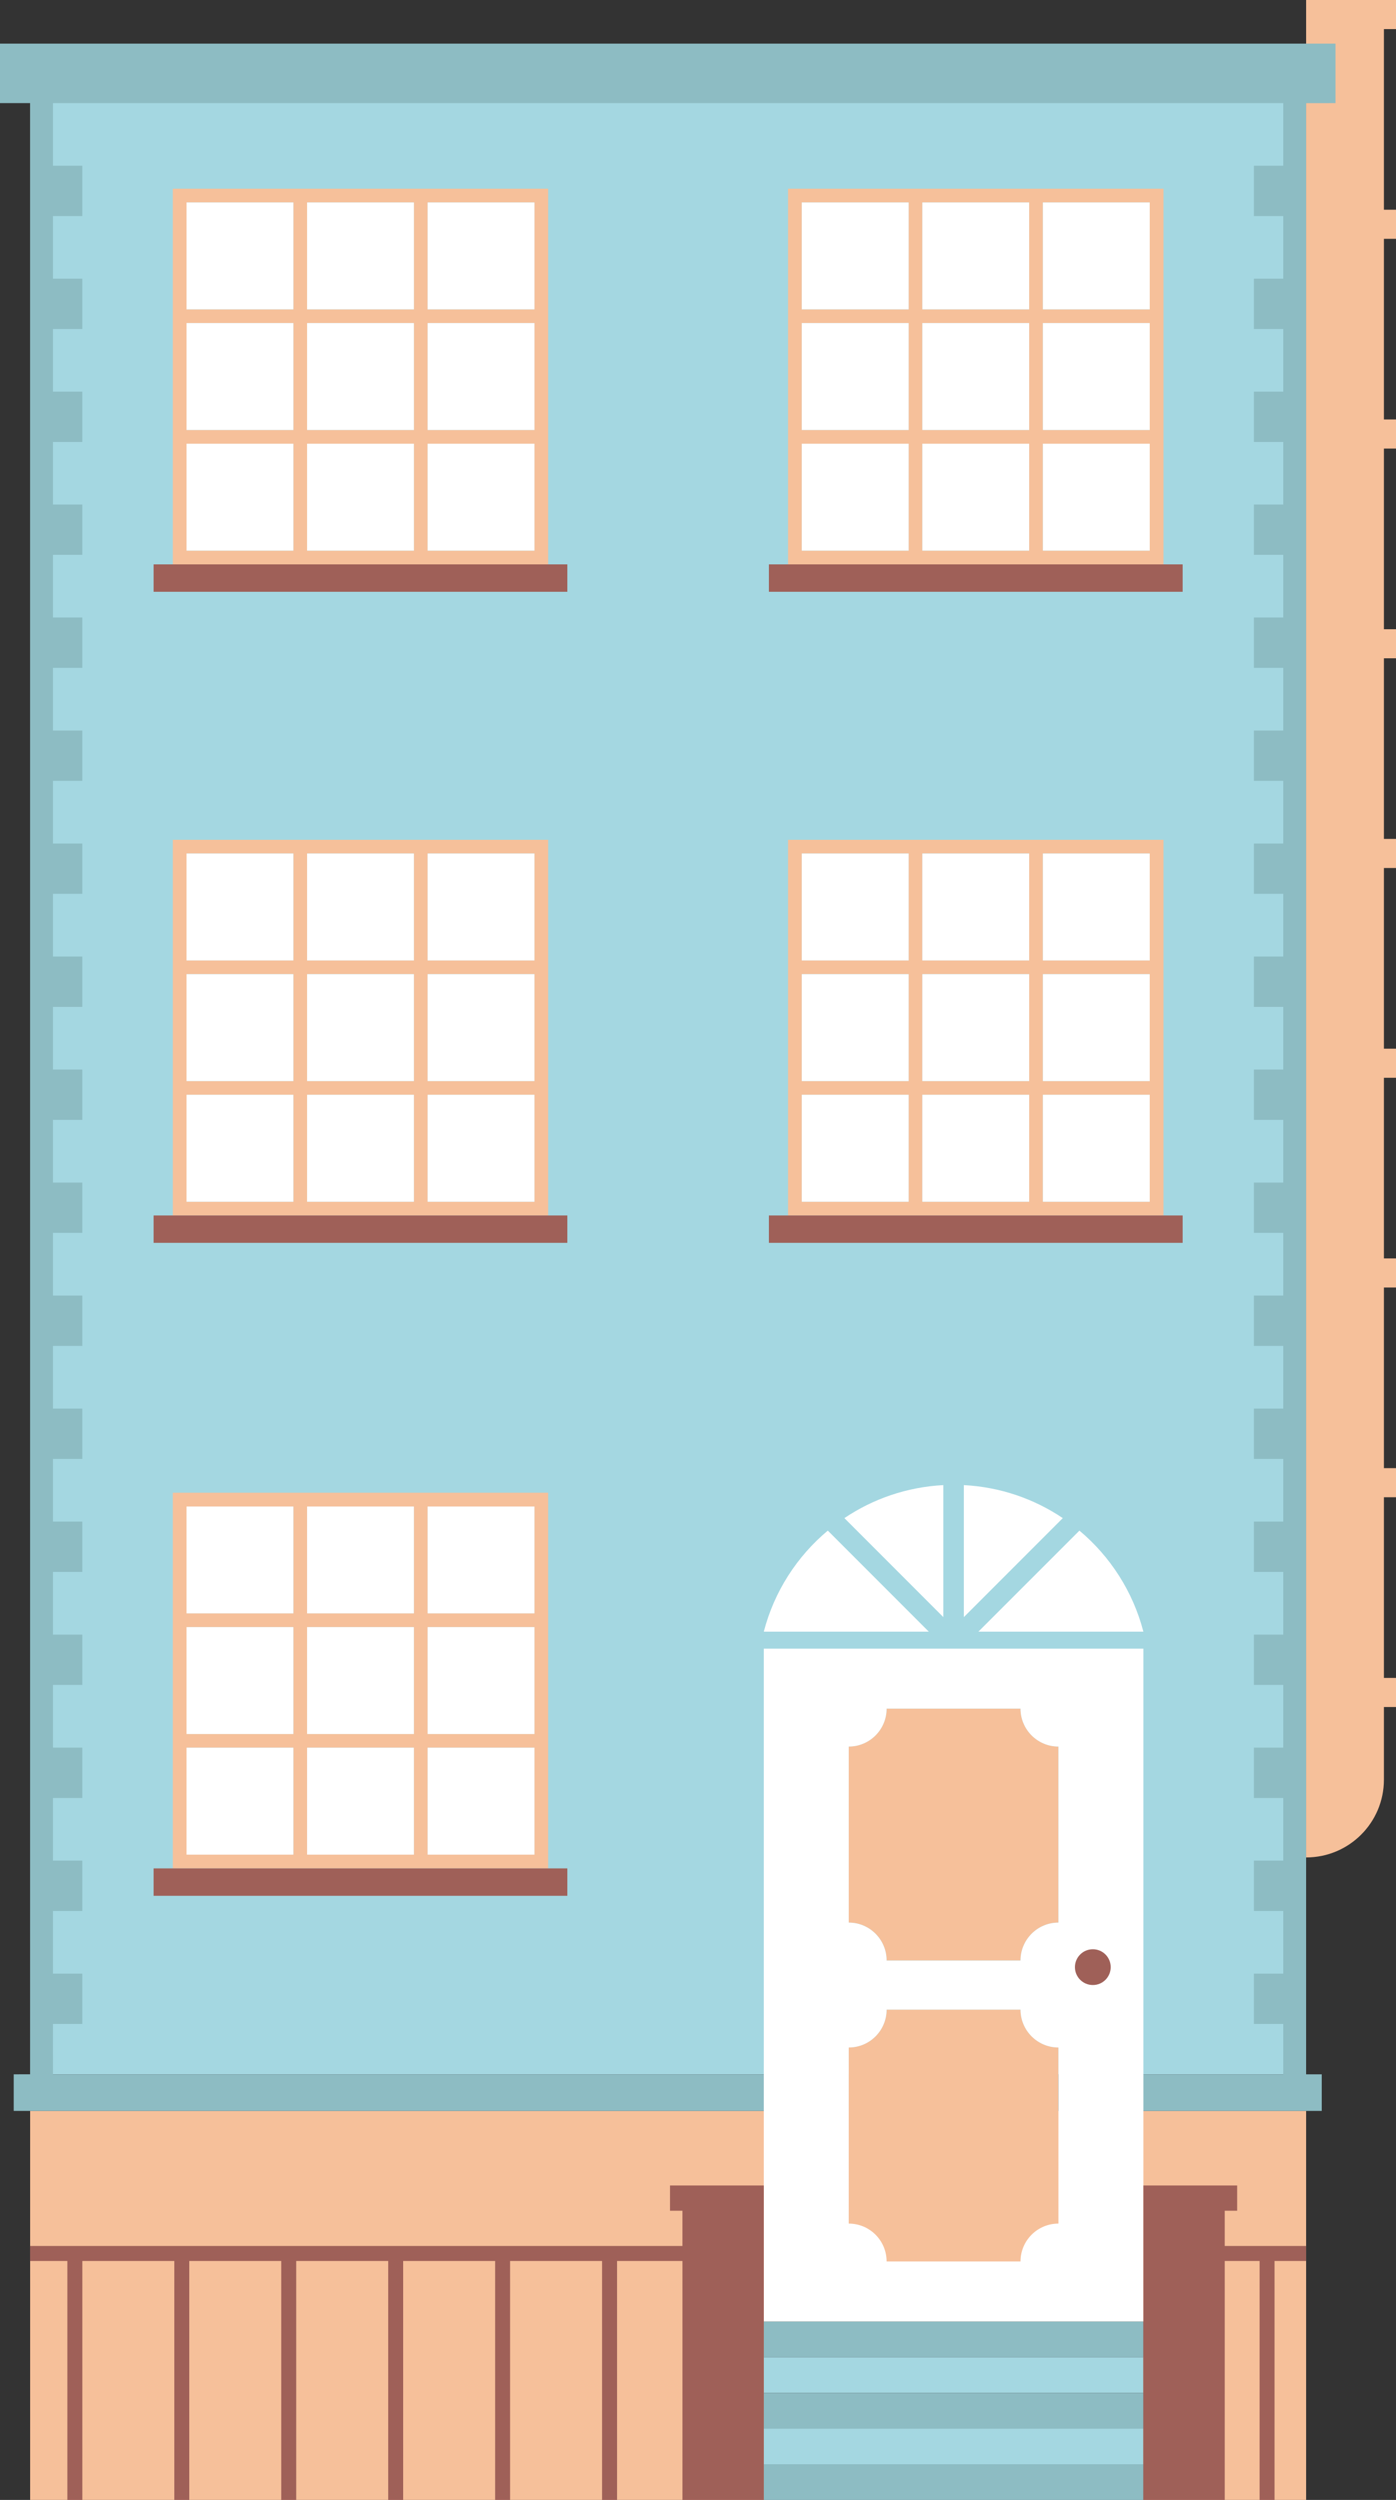
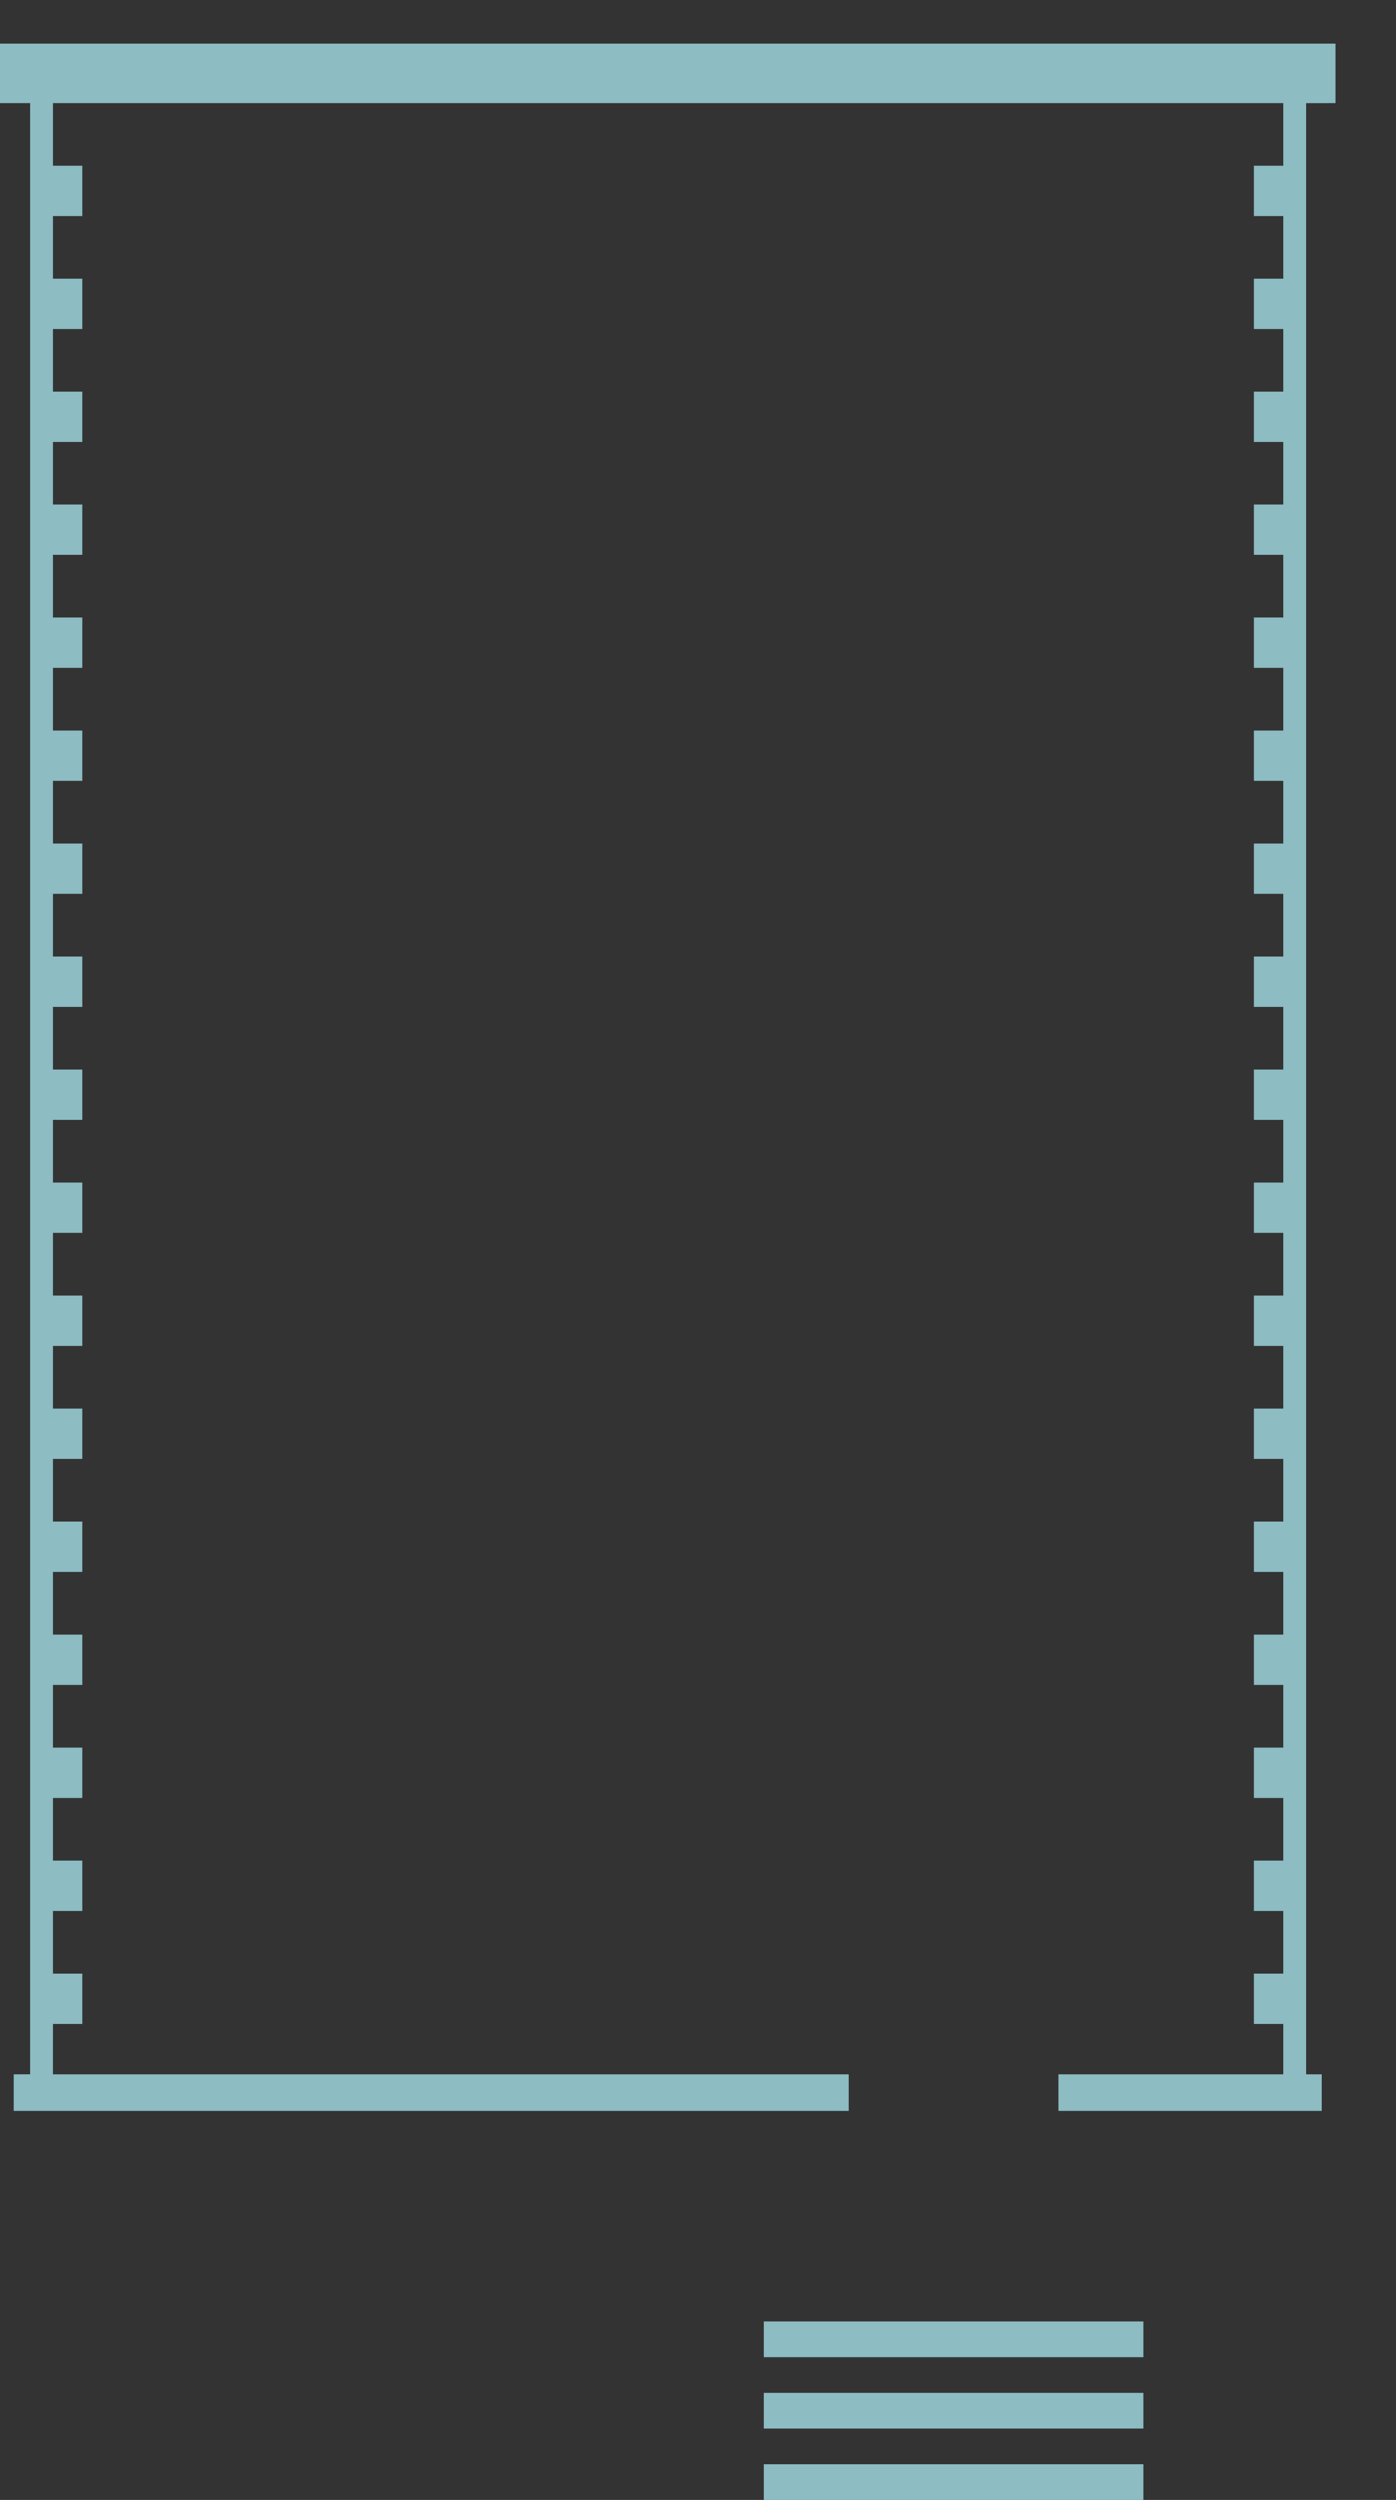
<svg xmlns="http://www.w3.org/2000/svg" height="500.0" preserveAspectRatio="xMidYMid meet" version="1.1" viewBox="0.0 0.0 279.4 500.0" width="279.4" zoomAndPan="magnify">
  <rect x="0.0" y="0.0" width="279.4" height="500.0" fill="#333333" stroke="none" />
  <defs>
    <clipPath id="clip1">
-       <path d="m6 0h273.41v500h-273.41z" />
-     </clipPath>
+       </clipPath>
  </defs>
  <g id="surface1">
    <g id="change1_1">
-       <path d="m228.84 485.72h-75.97v7.14h75.97zm0-14.28h-75.97v7.14h75.97zm32.57-56.57h-255.38l-0.003-395.78 255.38-0.004v395.78" fill="#a4d7e1" />
-     </g>
+       </g>
    <g clip-path="url(#clip1)" id="change2_1">
-       <path d="m230.11 110.13v-21.388h-21.38v21.388zm-69.64 0h21.39v-21.388h-21.39zm0-69.638v21.379h21.39v-21.379zm48.26 45.504h21.38v-21.379h-21.38zm-2.75-24.125v-21.379h-21.38v21.379zm-24.12 2.746h-21.39v21.379h21.39zm2.74 24.125v21.388h21.38v-21.388zm21.38-2.746v-21.379h-21.38v21.379zm24.13-45.504h-21.38v21.379h21.38zm2.75-2.746v75.134h-75.13v-75.134zm-125.89 72.384v-21.388h-21.384v21.388zm-69.638 0h21.383v-21.388h-21.383zm0-69.638v21.379h21.383v-21.379zm48.254 45.504h21.384v-21.379h-21.384zm-2.746-24.125v-21.379h-21.379v21.379zm-24.125 2.746h-21.383v21.379h21.383zm2.746 24.125v21.388h21.379v-21.388zm21.379-2.746v-21.379h-21.379v21.379zm24.13-45.504h-21.384v21.379h21.384zm2.74-2.746v75.134h-75.124v-75.134zm120.4 202.6v-21.39h-21.38v21.39zm-69.64 0h21.39v-21.39h-21.39zm0-69.64v21.38h21.39v-21.38zm48.26 45.51h21.38v-21.38h-21.38zm-2.75-24.13v-21.38h-21.38v21.38zm-24.12 2.75h-21.39v21.38h21.39zm2.74 24.12v21.39h21.38v-21.39zm21.38-2.74v-21.38h-21.38v21.38zm24.13-45.51h-21.38v21.38h21.38zm2.75-2.74v75.13h-75.13v-75.13zm-125.89 202.97v-21.39h-21.384v21.39zm-69.638 0h21.383v-21.39h-21.383zm0-69.63v21.37h21.383v-21.37zm48.254 45.5h21.384v-21.38h-21.384zm-2.746-24.13v-21.37h-21.379v21.37zm-24.125 2.75h-21.383v21.38h21.383zm2.746 24.12v21.39h21.379v-21.39zm21.379-2.74v-21.38h-21.379v21.38zm24.13-45.5h-21.384v21.37h21.384zm2.74-2.75v75.13h-75.124v-75.13zm-2.74-58.21v-21.39h-21.384v21.39zm-69.638 0h21.383v-21.39h-21.383zm0-69.64v21.38h21.383v-21.38zm48.254 45.51h21.384v-21.38h-21.384zm-2.746-24.13v-21.38h-21.379v21.38zm-24.125 2.75h-21.383v21.38h21.383zm2.746 24.12v21.39h21.379v-21.39zm21.379-2.74v-21.38h-21.379v21.38zm24.13-45.51h-21.384v21.38h21.384zm2.74-2.74v75.13h-75.124v-75.13zm102.13 216.56v-35.21c-4.19 0-7.59-3.4-7.59-7.59h-26.8c0 4.19-3.39 7.59-7.58 7.59v35.21c4.19 0 7.58 3.4 7.58 7.59h26.8c0-4.19 3.4-7.59 7.59-7.59zm0 60.2v-35.22c-4.19 0-7.59-3.4-7.59-7.58h-26.8c0 4.18-3.39 7.58-7.58 7.58v35.22c4.19 0 7.58 3.39 7.58 7.58h26.8c0-4.19 3.4-7.58 7.59-7.58zm-205.81-22.54v77.81h146.84v-35.7h75.97v35.7h32.57v-77.81zm270.95-416.37v36.133h2.43v5.817h-2.43v36.132h2.43v5.817h-2.43v36.135h2.43v5.81h-2.43v36.13h2.43v5.82h-2.43v36.13h2.43v5.82h-2.43v36.13h2.43v5.82h-2.43v36.13h2.43v5.82h-2.43v36.13h2.43v5.82h-2.43v14.53c0 8.6-6.97 15.56-15.57 15.56v-371.5h18v5.816h-2.43" fill="#f6c09a" />
-     </g>
+       </g>
    <g id="change3_1">
      <path d="m267.29 20.625v-11.898l-267.29-0v11.898h6.027v394.24l-3.281 0.01v7.32h167.12v-7.32h-159.27l0.002-10.07h5.875v-10.07h-5.875v-12.53h5.875v-10.07h-5.875v-12.53h5.875v-10.07h-5.875v-12.54h5.875v-10.06h-5.875v-12.54h5.875v-10.07h-5.875v-12.53h5.875v-10.07h-5.875v-12.53h5.875v-10.07h-5.875v-12.54h5.875v-10.06h-5.875v-12.54h5.875v-10.07h-5.875v-12.53h5.875v-10.07h-5.875v-12.54h5.875v-10.06h-5.875v-12.54h5.875v-10.06h-5.875v-12.54h5.875v-10.07h-5.875v-12.53h5.875v-10.07h-5.875v-12.509h5.875v-10.067h-5.875v-12.519h5.875v-10.071h-5.875v-12.519h5.875v-10.07h-5.875v-12.52h246.24v12.52h-5.88v10.07h5.88v12.519h-5.88v10.071h5.88v12.519h-5.88v10.067h5.88v12.509h-5.88v10.07h5.88v12.53h-5.88v10.07h5.88v12.54h-5.88v10.06h5.88v12.54h-5.88v10.06h5.88v12.54h-5.88v10.07h5.88v12.53h-5.88v10.07h5.88v12.54h-5.88v10.06h5.88v12.54h-5.88v10.07h5.88v12.53h-5.88v10.07h5.88v12.53h-5.88v10.07h5.88v12.54h-5.88v10.06h5.88v12.54h-5.88v10.07h5.88v12.53h-5.88v10.07h5.88v12.53h-5.88v10.07h5.88v10.07h-45v7.32h52.7v-7.32h-3.13v-394.24zm-38.45 472.24h-75.97v7.14h75.97zm0-14.28h-75.97v7.14h75.97zm0-7.14h-75.97v-7.14h75.97v7.14" fill="#8dbcc3" />
    </g>
    <g id="change4_1">
-       <path d="m208.73 64.617h21.38v21.379h-21.38zm-24.13 24.125h21.38v21.388h-21.38zm45.51-26.871h-21.38v-21.379h21.38zm-21.38 26.871h21.38v21.388h-21.38zm-26.87-26.871h-21.39v-21.379h21.39zm24.12 0h-21.38v-21.379h21.38zm-45.51 2.746h21.39v21.379h-21.39zm0 24.125h21.39v21.388h-21.39zm24.13-24.125h21.38v21.379h-21.38zm-99.014 0h21.384v21.379h-21.384zm0 24.125h21.384v21.388h-21.384zm21.384-26.871h-21.384v-21.379h21.384zm-45.509 26.871h21.379v21.388h-21.379zm0-24.125h21.379v21.379h-21.379zm-24.129 0h21.383v21.379h-21.383zm21.383-2.746h-21.383v-21.379h21.383zm-21.383 26.871h21.383v21.388h-21.383zm45.508-26.871h-21.379v-21.379h21.379zm125.89 132.97h21.38v21.38h-21.38zm0 24.12h21.38v21.39h-21.38zm-24.13 0h21.38v21.39h-21.38zm45.51-26.87h-21.38v-21.38h21.38zm-24.13 0h-21.38v-21.38h21.38zm-45.51 2.75h21.39v21.38h-21.39zm21.39-2.75h-21.39v-21.38h21.39zm-21.39 26.87h21.39v21.39h-21.39zm24.13-24.12h21.38v21.38h-21.38zm-123.14 154.71h21.379v21.39h-21.379zm24.125 0h21.384v21.39h-21.384zm-2.746-26.87h-21.379v-21.37h21.379zm24.13 0h-21.384v-21.37h21.384zm-21.384 2.75h21.384v21.38h-21.384zm-48.254 0h21.383v21.38h-21.383zm24.129 0h21.379v21.38h-21.379zm-2.746-2.75h-21.383v-21.37h21.383zm-21.383 26.87h21.383v21.39h-21.383zm24.129-130.59h21.379v21.39h-21.379zm24.125-24.12h21.384v21.38h-21.384zm0 24.12h21.384v21.39h-21.384zm21.384-26.87h-21.384v-21.38h21.384zm-69.638 26.87h21.383v21.39h-21.383zm45.508-26.87h-21.379v-21.38h21.379zm-45.508 2.75h21.383v21.38h-21.383zm21.383-2.75h-21.383v-21.38h21.383zm2.746 2.75h21.379v21.38h-21.379zm91.409 131.5c2.08-8.02 6.64-15.05 12.81-20.21l20.21 20.21zm59.84-22.71l-19.8 19.8v-26.4c7.31 0.38 14.09 2.76 19.8 6.6zm3.33 2.5c6.16 5.16 10.72 12.19 12.8 20.21h-33.02zm-27.24-9.1v26.4l-19.8-19.8c5.71-3.84 12.49-6.22 19.8-6.6zm23.04 87.5c-4.19 0-7.59 3.4-7.59 7.59h-26.8c0-4.19-3.39-7.59-7.58-7.59v-35.21c4.19 0 7.58-3.4 7.58-7.59h26.8c0 4.19 3.4 7.59 7.59 7.59zm0 60.2c-4.19 0-7.59 3.39-7.59 7.58h-26.8c0-4.19-3.39-7.58-7.58-7.58v-35.22c4.19 0 7.58-3.4 7.58-7.58h26.8c0 4.18 3.4 7.58 7.59 7.58zm-58.97-114.99v134.56h75.97v-134.56h-75.97" fill="#fff" />
-     </g>
+       </g>
    <g id="change5_1">
-       <path d="m236.7 112.88h-82.81v5.48h82.81zm-123.15 0h-82.808v5.48h82.808zm123.15 130.22h-82.81v5.48h82.81zm-123.15 130.59h-82.808v5.48h82.808zm0-130.59h-82.808v5.48h82.808zm105.18 146.76c-1.98 0-3.59 1.6-3.59 3.58s1.61 3.58 3.59 3.58c1.97 0 3.57-1.6 3.57-3.58s-1.6-3.58-3.57-3.58zm42.68 59.35h-16.29v-7.05h2.49v-5.05h-18.77v62.89h16.28v-47.79h6.98v47.79h2.99v-47.79h6.32zm-108.54-12.1v62.89h-16.28v-47.79h-13.09v47.79h-3v-47.79h-18.41v47.79h-2.992v-47.79h-18.41v47.79h-2.993v-47.79h-18.41v47.79h-2.996v-47.79h-18.406v47.79h-2.996v-47.79h-18.41v47.79h-2.997v-47.79h-7.453v-3h130.56v-7.05h-2.49v-5.05h18.77" fill="#9f6058" />
-     </g>
+       </g>
  </g>
</svg>